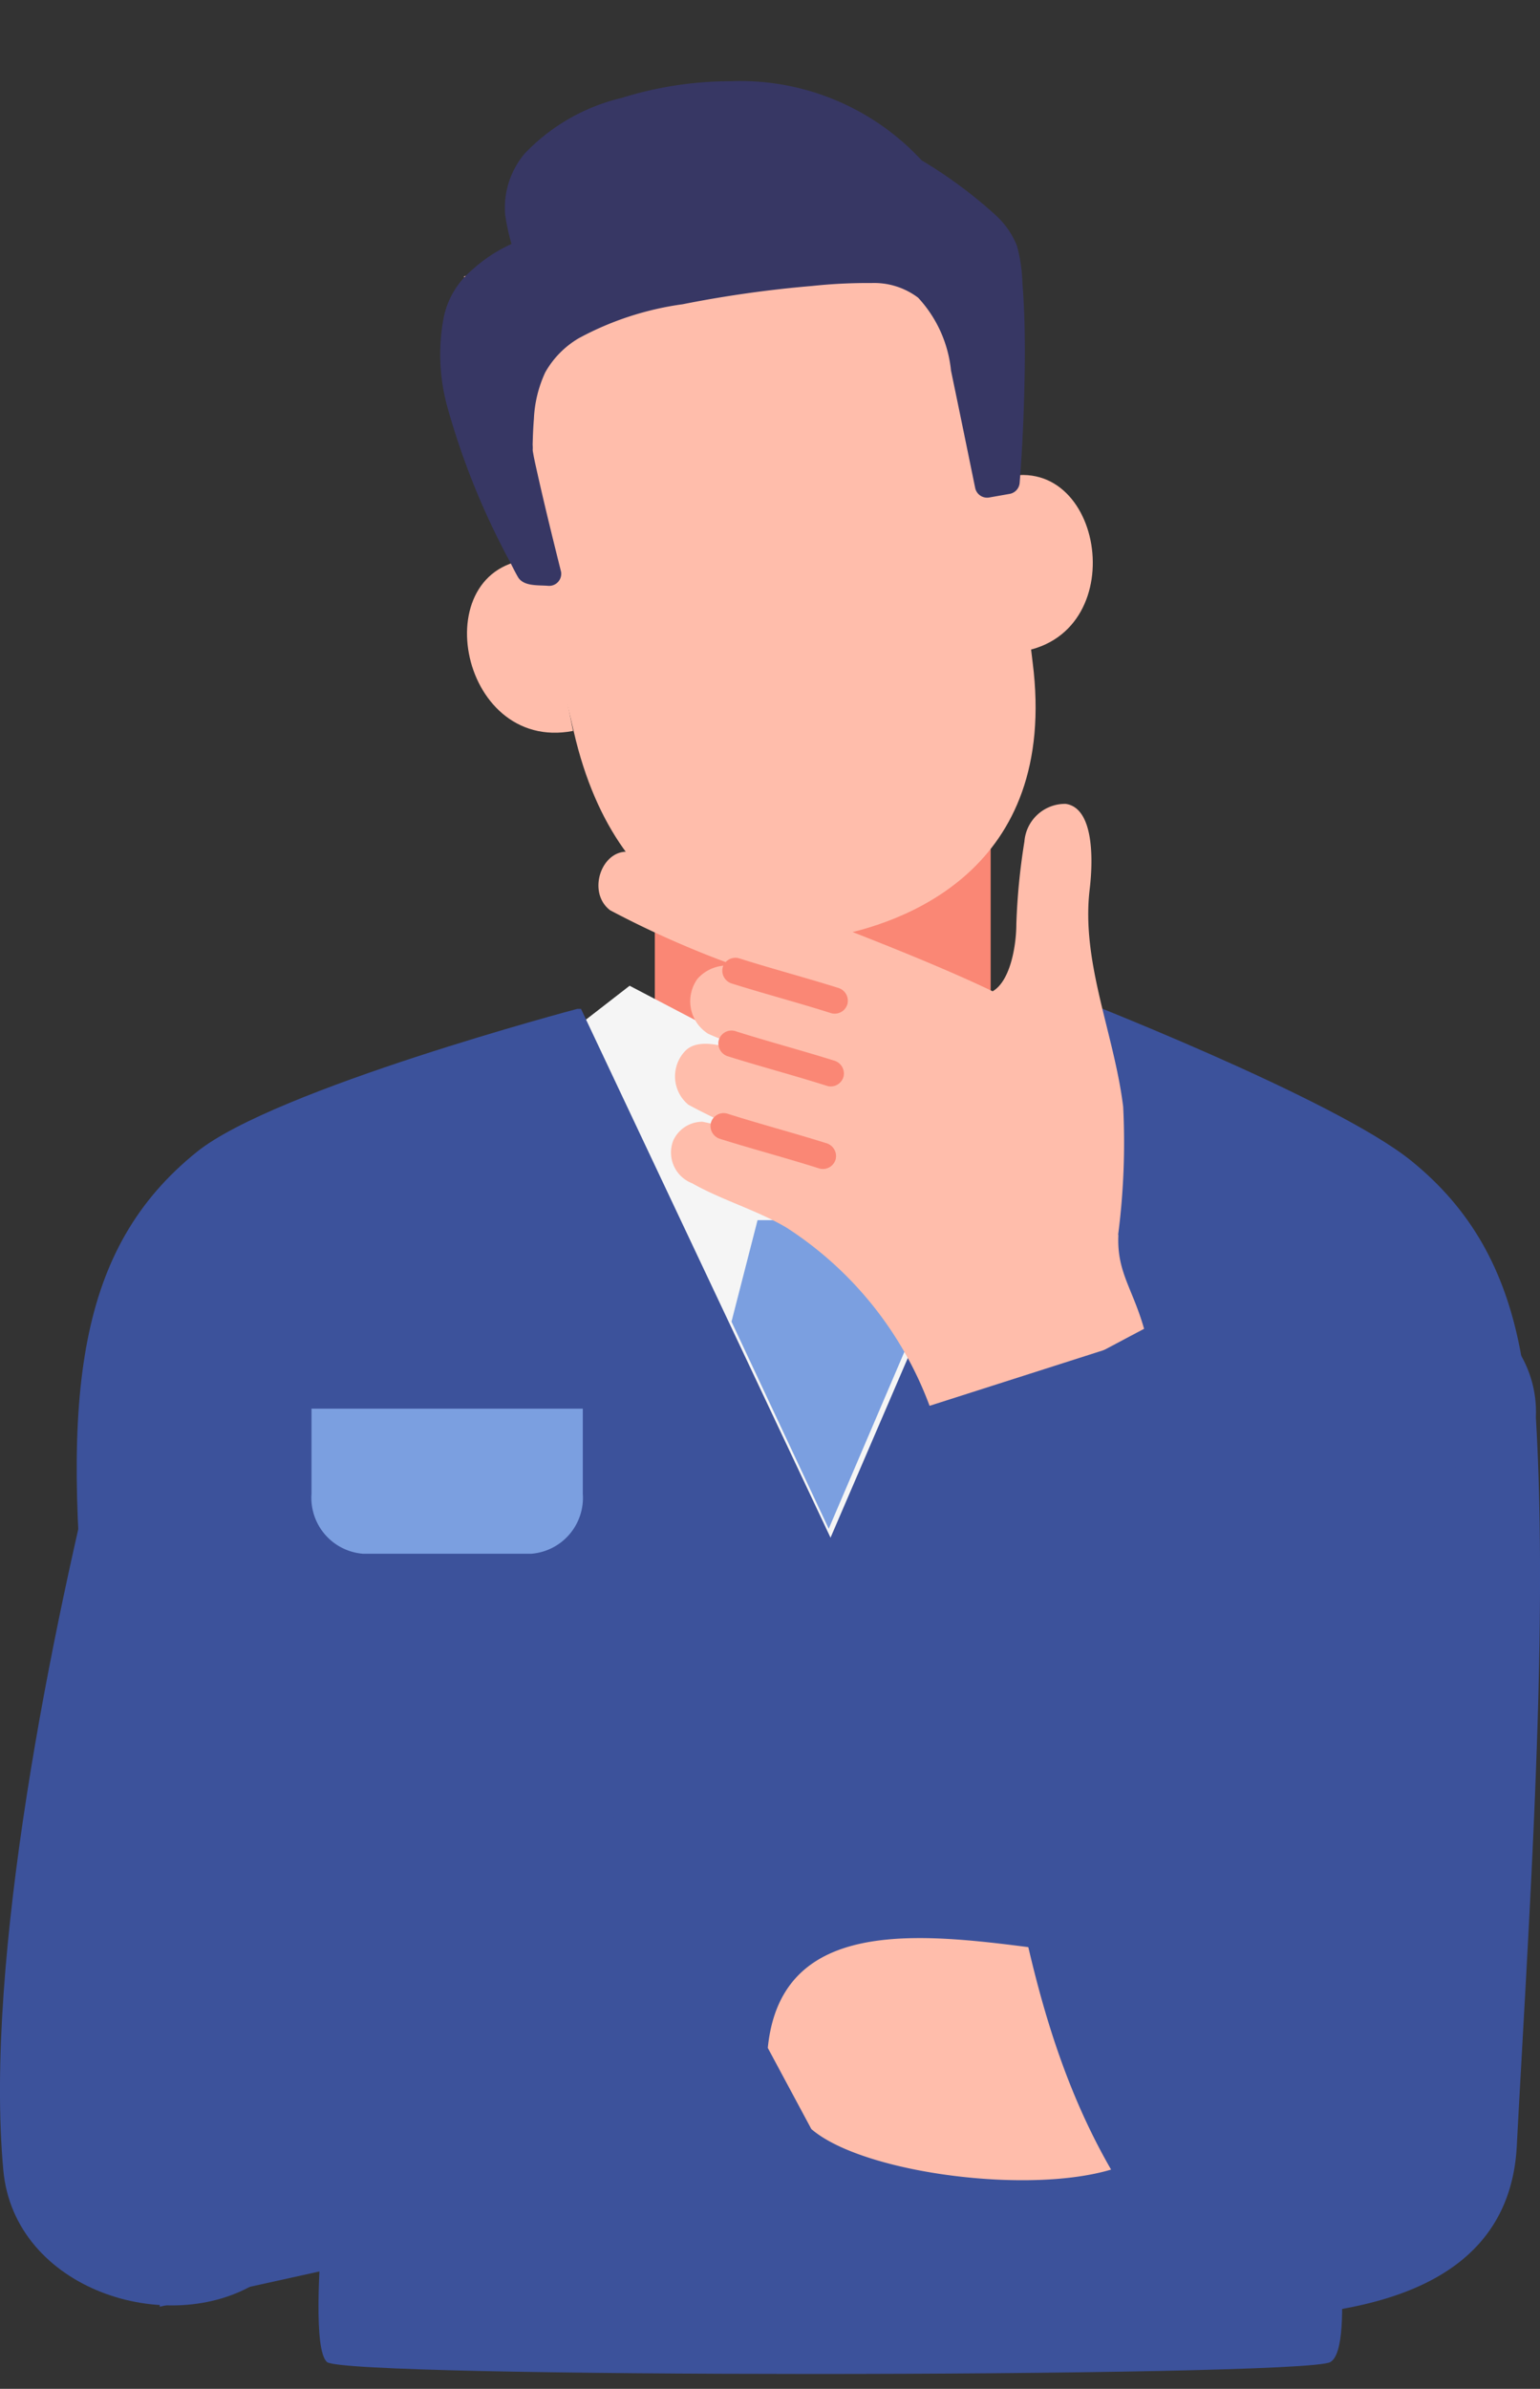
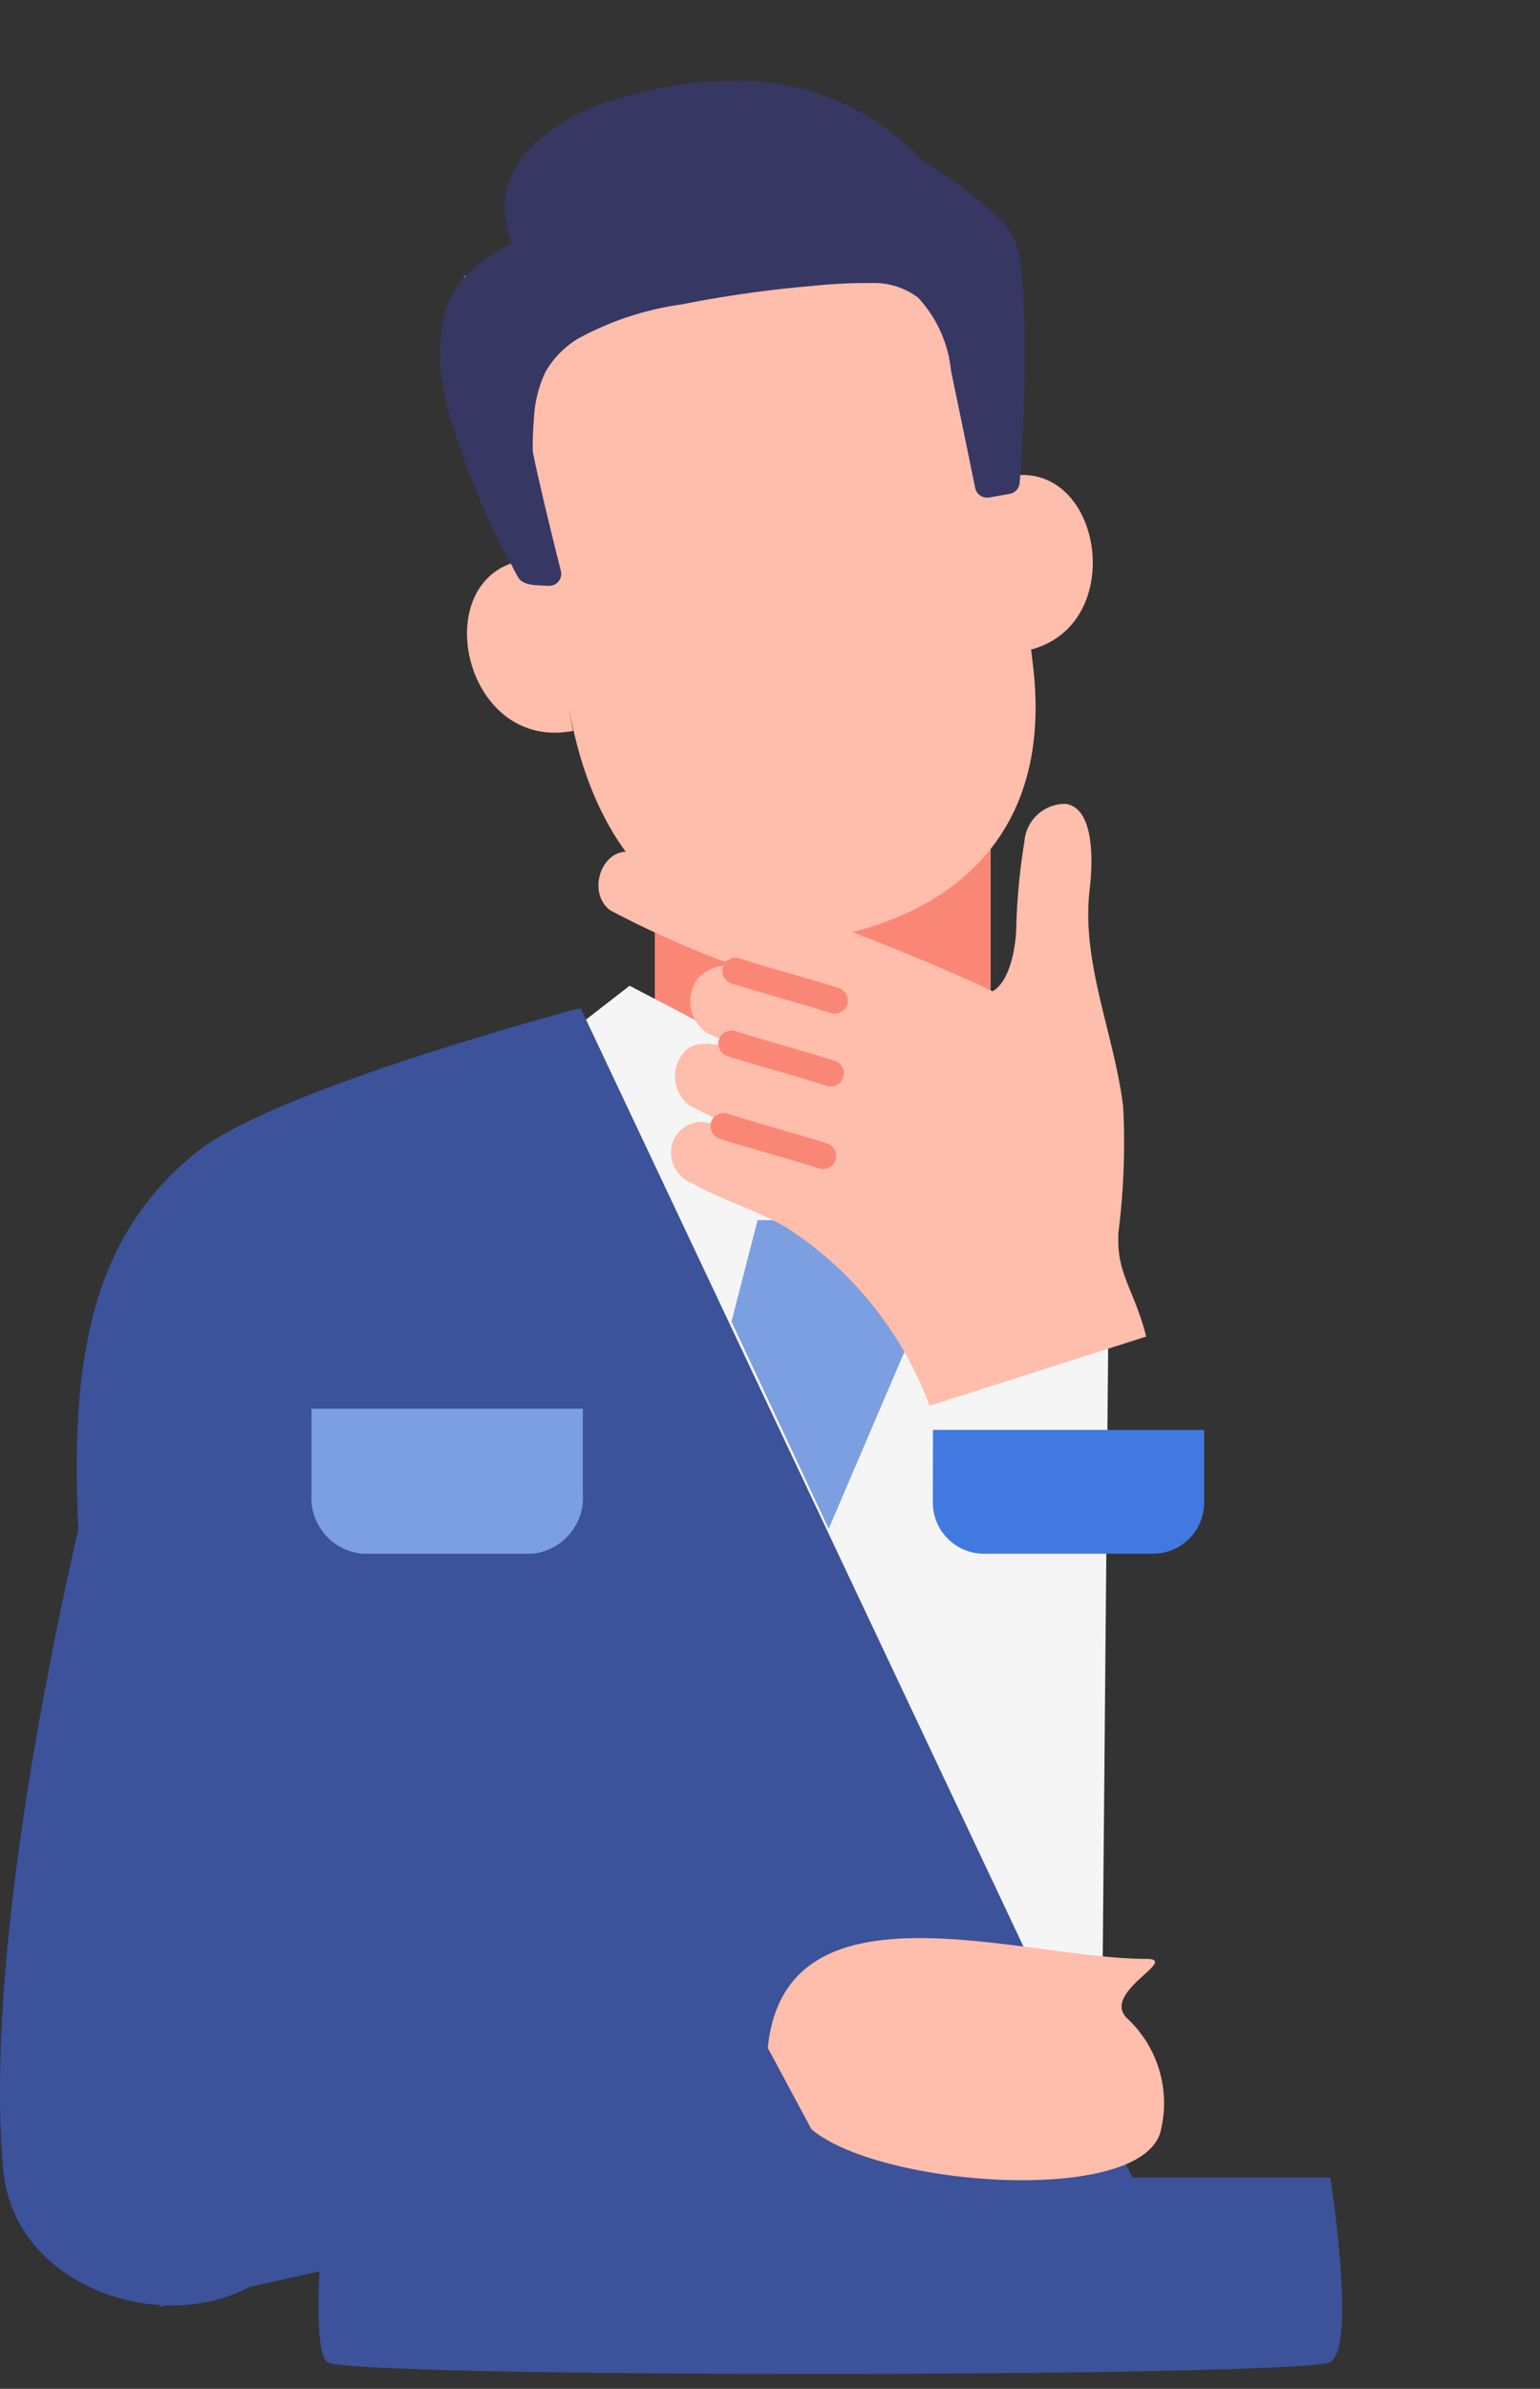
<svg xmlns="http://www.w3.org/2000/svg" width="51.939" height="80.5" viewBox="0 0 51.939 80.5">
  <rect x="0" y="0" width="51.939" height="80.5" fill="#333333" stroke="none" />
  <g transform="translate(-1147.25 -1000.398)">
    <g transform="translate(1169.335 1028.329)">
      <g transform="translate(0 0)">
        <rect width="11.327" height="6.771" fill="#fa8775" />
      </g>
    </g>
    <path d="M0,.1C3.69-.883,4.265,5.649.379,5.933Z" transform="matrix(0.996, -0.087, 0.087, 0.996, 1180.816, 1016.477)" fill="#ffbdab" />
    <path d="M1.552,11.661c.055,1.082.45,2.882.8,5.411C3.29,23.784,8,24.926,10.376,24.717s7.882-1.511,7.6-8.629c-.089-2.227.038-6.269.038-6.269l.072-7.53L14.275,0,0,1.461Z" transform="matrix(0.996, -0.087, 0.087, 0.996, 1162.773, 1008.252)" fill="#ffbdab" />
    <path d="M2.636.011C-1.255-.312-.673,6.3,3.292,5.888Z" transform="matrix(0.996, -0.087, 0.087, 0.996, 1162.787, 1019.451)" fill="#ffbdab" />
    <path d="M19.717,6.392a2.809,2.809,0,0,0-.647-1.1,15.443,15.443,0,0,0-2.3-2.029A8.334,8.334,0,0,0,10.582.046,12.35,12.35,0,0,0,6.868.288,6.625,6.625,0,0,0,3.455,1.867,2.837,2.837,0,0,0,2.615,3.86a6.972,6.972,0,0,0,.121.969c0,.013.005.026.007.038a5.15,5.15,0,0,0-1.459.8,2.821,2.821,0,0,0-1.044,1.5,6.654,6.654,0,0,0-.133,2.976,25.189,25.189,0,0,0,1.655,5.4c.071.175.139.353.22.525.16.341.662.328.99.386a.408.408,0,0,0,.475-.433c-.181-1.136-.359-2.272-.511-3.412-.032-.243-.068-.486-.085-.73,0-.011,0-.023,0-.034a1.187,1.187,0,0,0,.013-.172c.033-.289.069-.578.118-.865A4.158,4.158,0,0,1,3.5,9.278,3.1,3.1,0,0,1,4.729,8.229a10.28,10.28,0,0,1,3.587-.835,39.227,39.227,0,0,1,4.408-.234,17.691,17.691,0,0,1,2.007.076,2.464,2.464,0,0,1,1.518.628,4.224,4.224,0,0,1,.892,2.544q.231,1.948.455,3.9l.013.108a.411.411,0,0,0,.438.367l.708-.062a.411.411,0,0,0,.362-.33c.209-1.243.371-2.5.5-3.75.1-.988.175-1.982.181-2.975a5.212,5.212,0,0,0-.078-1.272M2.849,11.825a.255.255,0,0,0,0-.037c-.008-.042,0,0,0,.037" transform="matrix(0.996, -0.087, 0.087, 0.996, 1161.346, 1004.01)" fill="#373764" />
    <path d="M126.377,204.351c.144-.234.228-.374.228-.374l-2.176-1.687-5.753,3.011h-1.454l-5.753-3.011-2.176,1.687s.174.289.455.739l-1.9.486.3,38.463h19.2l.348-39.032Z" transform="translate(1057.016 831.326)" fill="#f5f5f5" />
-     <path d="M142.874,226.691c.929-8.781.371-13.641-3.629-16.891-2.609-2.12-11.6-5.6-11.6-5.6h-.123l-17.811,41.375h27.226l.1-12.449s5.8-6.062,5.841-6.435" transform="translate(1055.613 829.724)" fill="#3c529b" />
    <path d="M8.443,45.6c-.457-.389-.271-3.314-.12-5.01H7.8c-.055-.656-.2-14.355-.2-14.355S.434,22.084.39,21.709C-.543,12.932.019,8.066,4.052,4.82,6.683,2.7,16.884,0,16.884,0h.124l18.6,39.385h6.671s.9,5.709,0,6.217c-.463.262-9.088.4-17.514.4C16.669,46,8.757,45.875,8.443,45.6Z" transform="translate(1149.837 1034.395)" fill="#3c529b" stroke="rgba(0,0,0,0)" stroke-miterlimit="10" stroke-width="1" />
    <path d="M160.273,407.281c2.208,1.911,10.939,2.6,11.76.15a3.9,3.9,0,0,0-1.092-3.865c-.951-.878,1.809-2.019.624-2.019-4.181,0-12.173-2.867-12.76,3" transform="translate(1014.34 664.862)" fill="#ffbdab" />
    <path d="M12.363,287.792l-.925,11.846s3.943-6.261,4.069-5.322c.082.609,6.021,6.458,6.473,5.714-.392.166-8.62,15.184-13.277,17.623-3.012,1.9-8.221.263-8.591-3.767-.651-7.107,1.65-18.305,3.367-25.1,2.3,1.141,8.884-1,8.884-1" transform="translate(1147.25 759.645)" fill="#3c529b" />
    <path d="M64.5,291.644H73.65v2.868a1.891,1.891,0,0,1-1.725,2.021h-5.7a1.891,1.891,0,0,1-1.725-2.021Z" transform="translate(1093.256 756.223)" fill="#7b9fe0" />
-     <path d="M193.135,296.081h9.147v2.447a1.725,1.725,0,0,1-1.725,1.725h-5.7a1.725,1.725,0,0,1-1.725-1.725Z" transform="translate(985.58 752.503)" fill="#4179e0" />
+     <path d="M193.135,296.081h9.147v2.447a1.725,1.725,0,0,1-1.725,1.725h-5.7a1.725,1.725,0,0,1-1.725-1.725" transform="translate(985.58 752.503)" fill="#4179e0" />
    <path d="M51.446,418.019l-18.142,4,1.638-10.737Z" transform="translate(1119.329 656.112)" fill="#3c529b" />
    <path d="M152.4,252.5l-.879,3.421L154.8,262.9l3.253-7.6-1.259-2.8Z" transform="translate(1020.4 789.015)" fill="#7b9fe0" />
    <path d="M141.138,180.608a24.138,24.138,0,0,0,.17-4.314c-.3-2.455-1.423-4.87-1.13-7.327.137-1.152.1-2.753-.81-2.881a1.376,1.376,0,0,0-1.391,1.269,21.83,21.83,0,0,0-.272,2.774c0,.7-.19,1.92-.8,2.273-3.574-1.72-11.055-4.361-12.089-4.666s-1.655,1.291-.812,1.935a32.663,32.663,0,0,0,4.384,1.924,15.876,15.876,0,0,1,3.031,1.149s-1.424-.523-3.031-1.149c-.054-.011-.107-.022-.159-.031a1.33,1.33,0,0,0-1.276.415,1.292,1.292,0,0,0,.351,1.85c.366.177,2.877,1.149,3.254,1.308-.239-.091-1.268-.441-1.515-.5-.527-.13-1.914-.821-2.5-.231a1.239,1.239,0,0,0,.1,1.818,18.691,18.691,0,0,0,3.126,1.34,17.851,17.851,0,0,0-2.648-.766,1.079,1.079,0,0,0-.989.638,1.109,1.109,0,0,0,.638,1.435c.967.553,2.228.923,3.191,1.5a12.187,12.187,0,0,1,4.817,6l7.305-2.334c-.393-1.573-1-2.1-.936-3.43" transform="translate(1043.823 861.401)" fill="#ffbdab" />
    <path d="M152.754,214.451c-1.112-.35-2.24-.646-3.353-1a.446.446,0,0,0-.544.309.452.452,0,0,0,.309.544c1.113.35,2.24.646,3.353,1a.446.446,0,0,0,.544-.309.452.452,0,0,0-.309-.544" transform="translate(1022.635 821.69)" fill="#fa8775" />
    <path d="M153.569,199.387c-1.112-.35-2.24-.646-3.353-1a.446.446,0,0,0-.544.309.452.452,0,0,0,.309.544c1.113.35,2.24.646,3.353,1a.446.446,0,0,0,.544-.309.452.452,0,0,0-.309-.544" transform="translate(1021.953 834.302)" fill="#fa8775" />
    <path d="M151.126,231.551c-1.112-.35-2.24-.646-3.353-1a.446.446,0,0,0-.544.309.452.452,0,0,0,.309.544c1.112.35,2.24.646,3.353,1a.446.446,0,0,0,.544-.309.452.452,0,0,0-.309-.544" transform="translate(1023.998 807.372)" fill="#fa8775" />
-     <path d="M204.7,269.243c-.788-.918-4.694,12.06-4.694,12.06L194.174,267.6c-3.168,1.392-8.1,4.765-10.612,4.169,4.745,8.8,2.756,19.162,8.777,27.147,1.211,1.606,2.956,3.162,4.954,2.931,2.349-.272,7.166-.935,7.417-5.705.39-7.425,1.082-17.141.644-24.562a3.84,3.84,0,0,0-.657-2.332" transform="translate(993.696 776.576)" fill="#3c529b" />
    <rect width="51.939" height="78.043" transform="translate(1147.25 1000.398)" fill="none" />
  </g>
</svg>